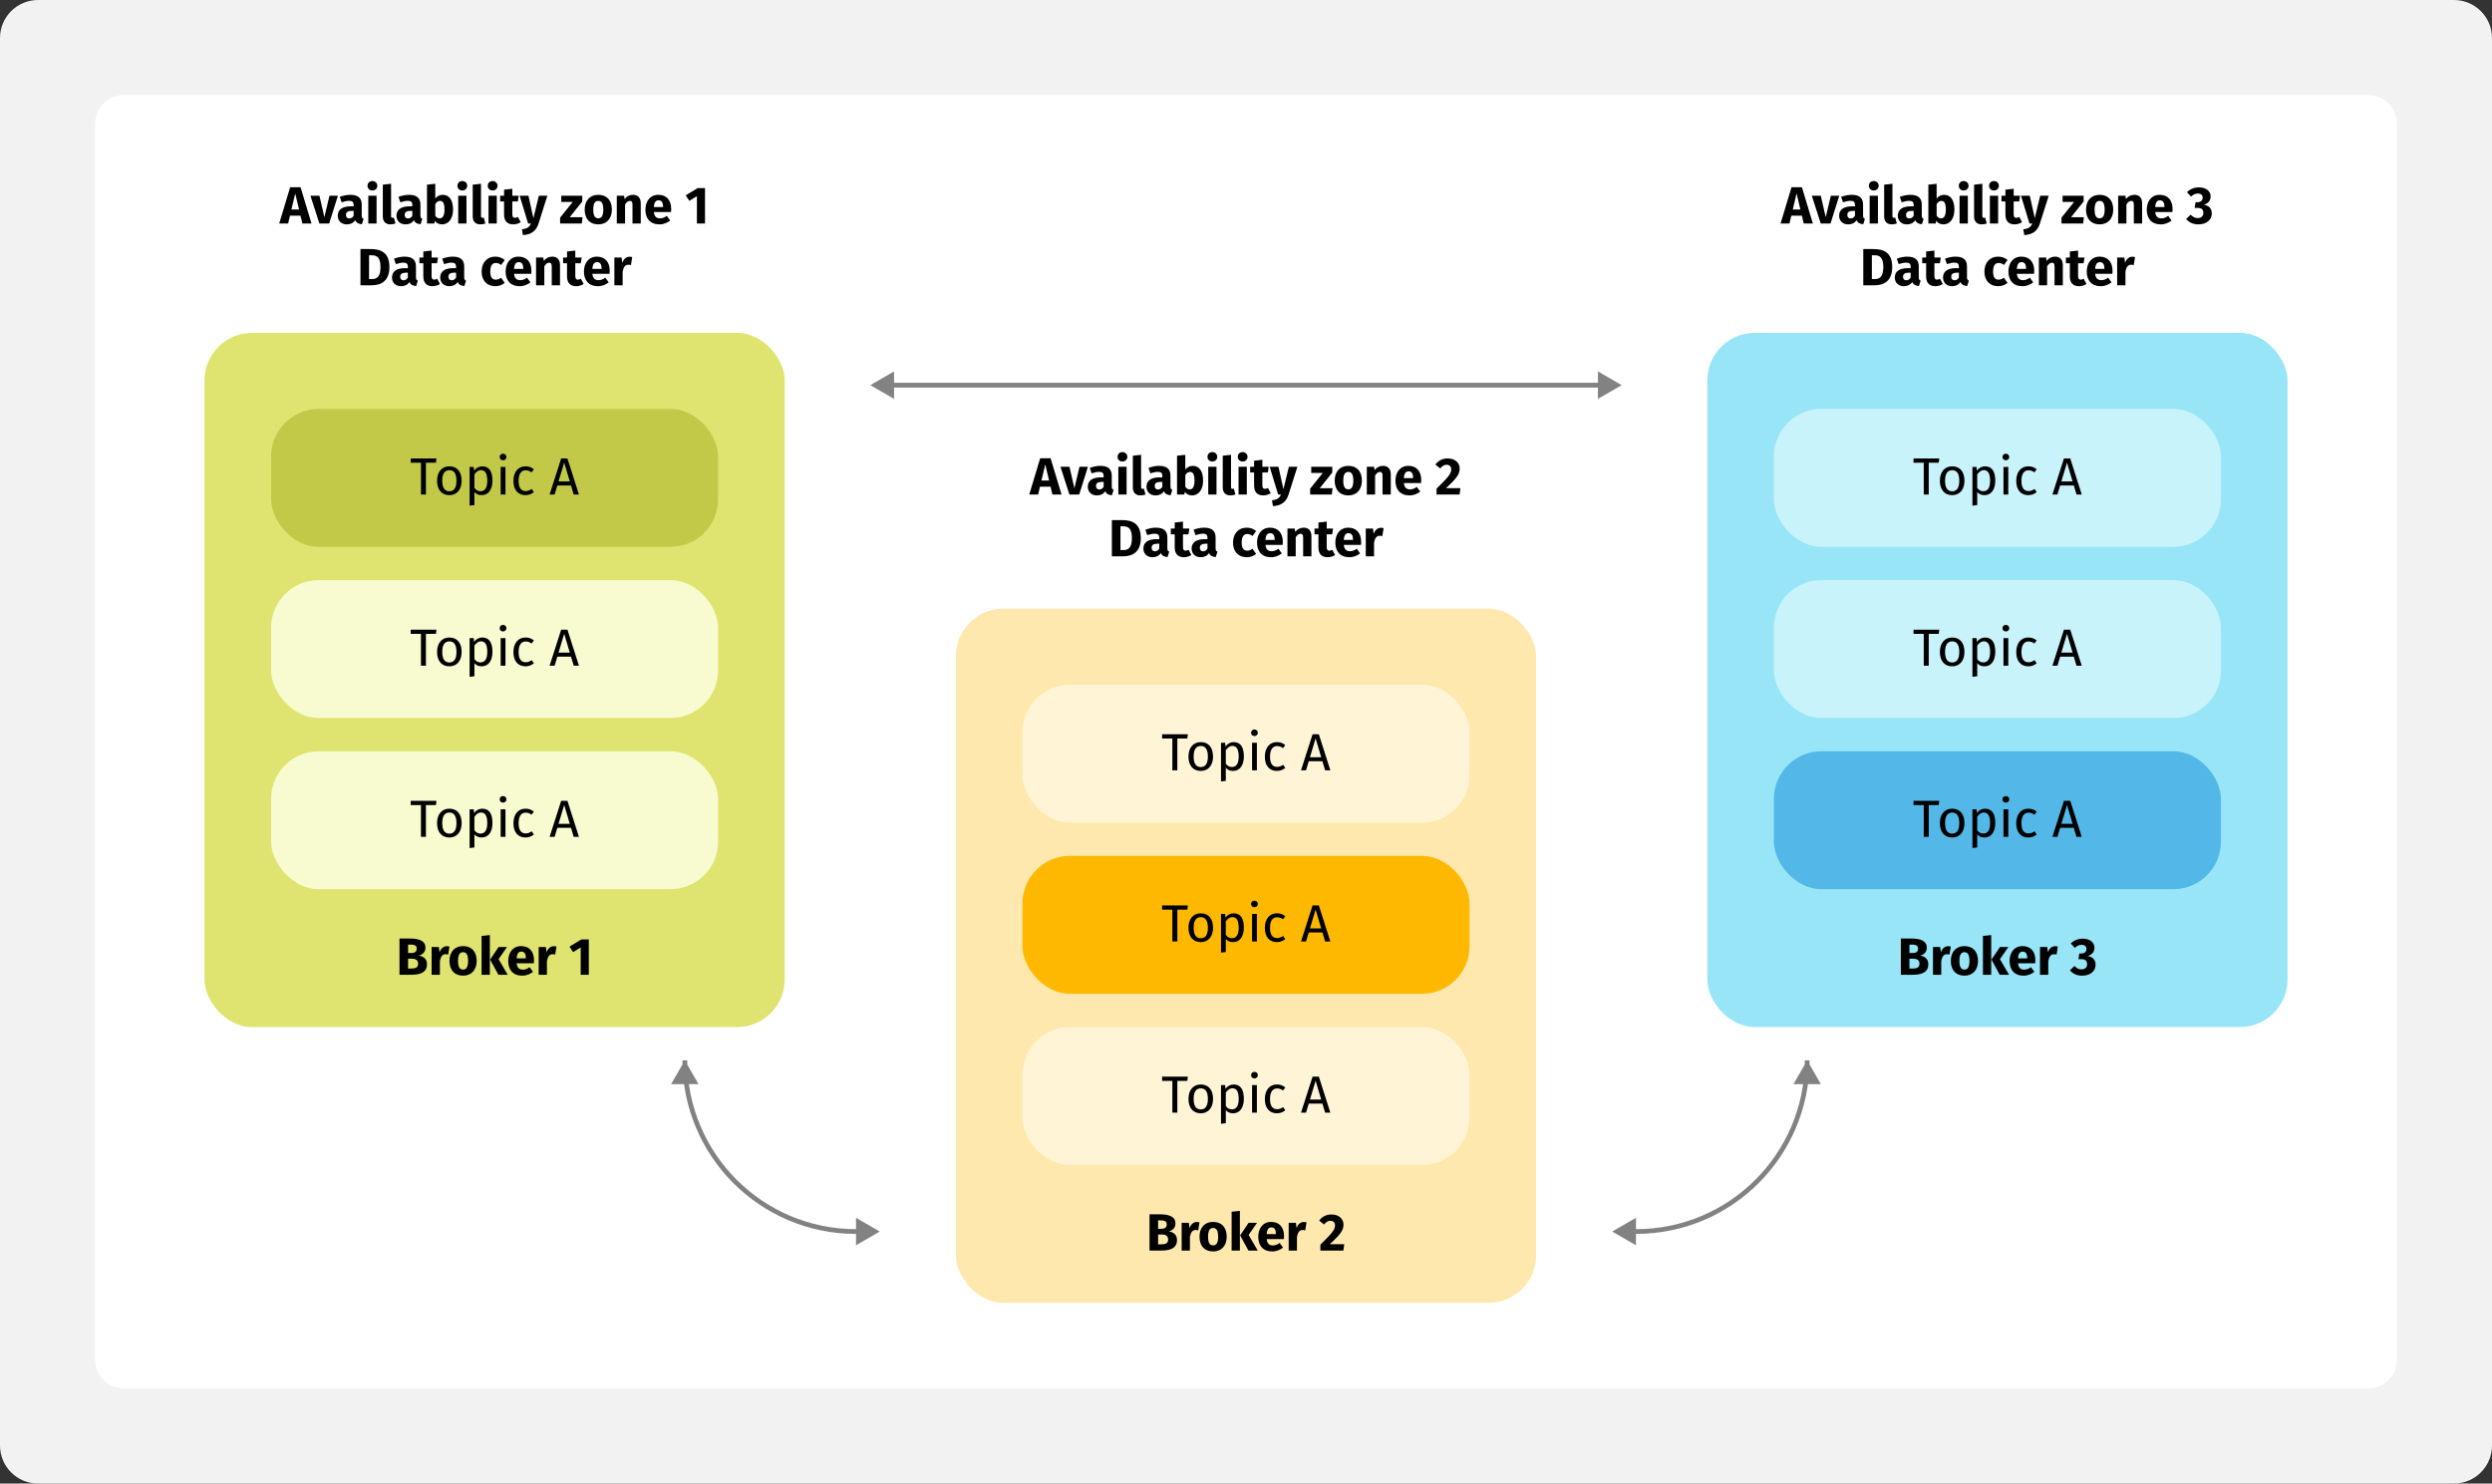
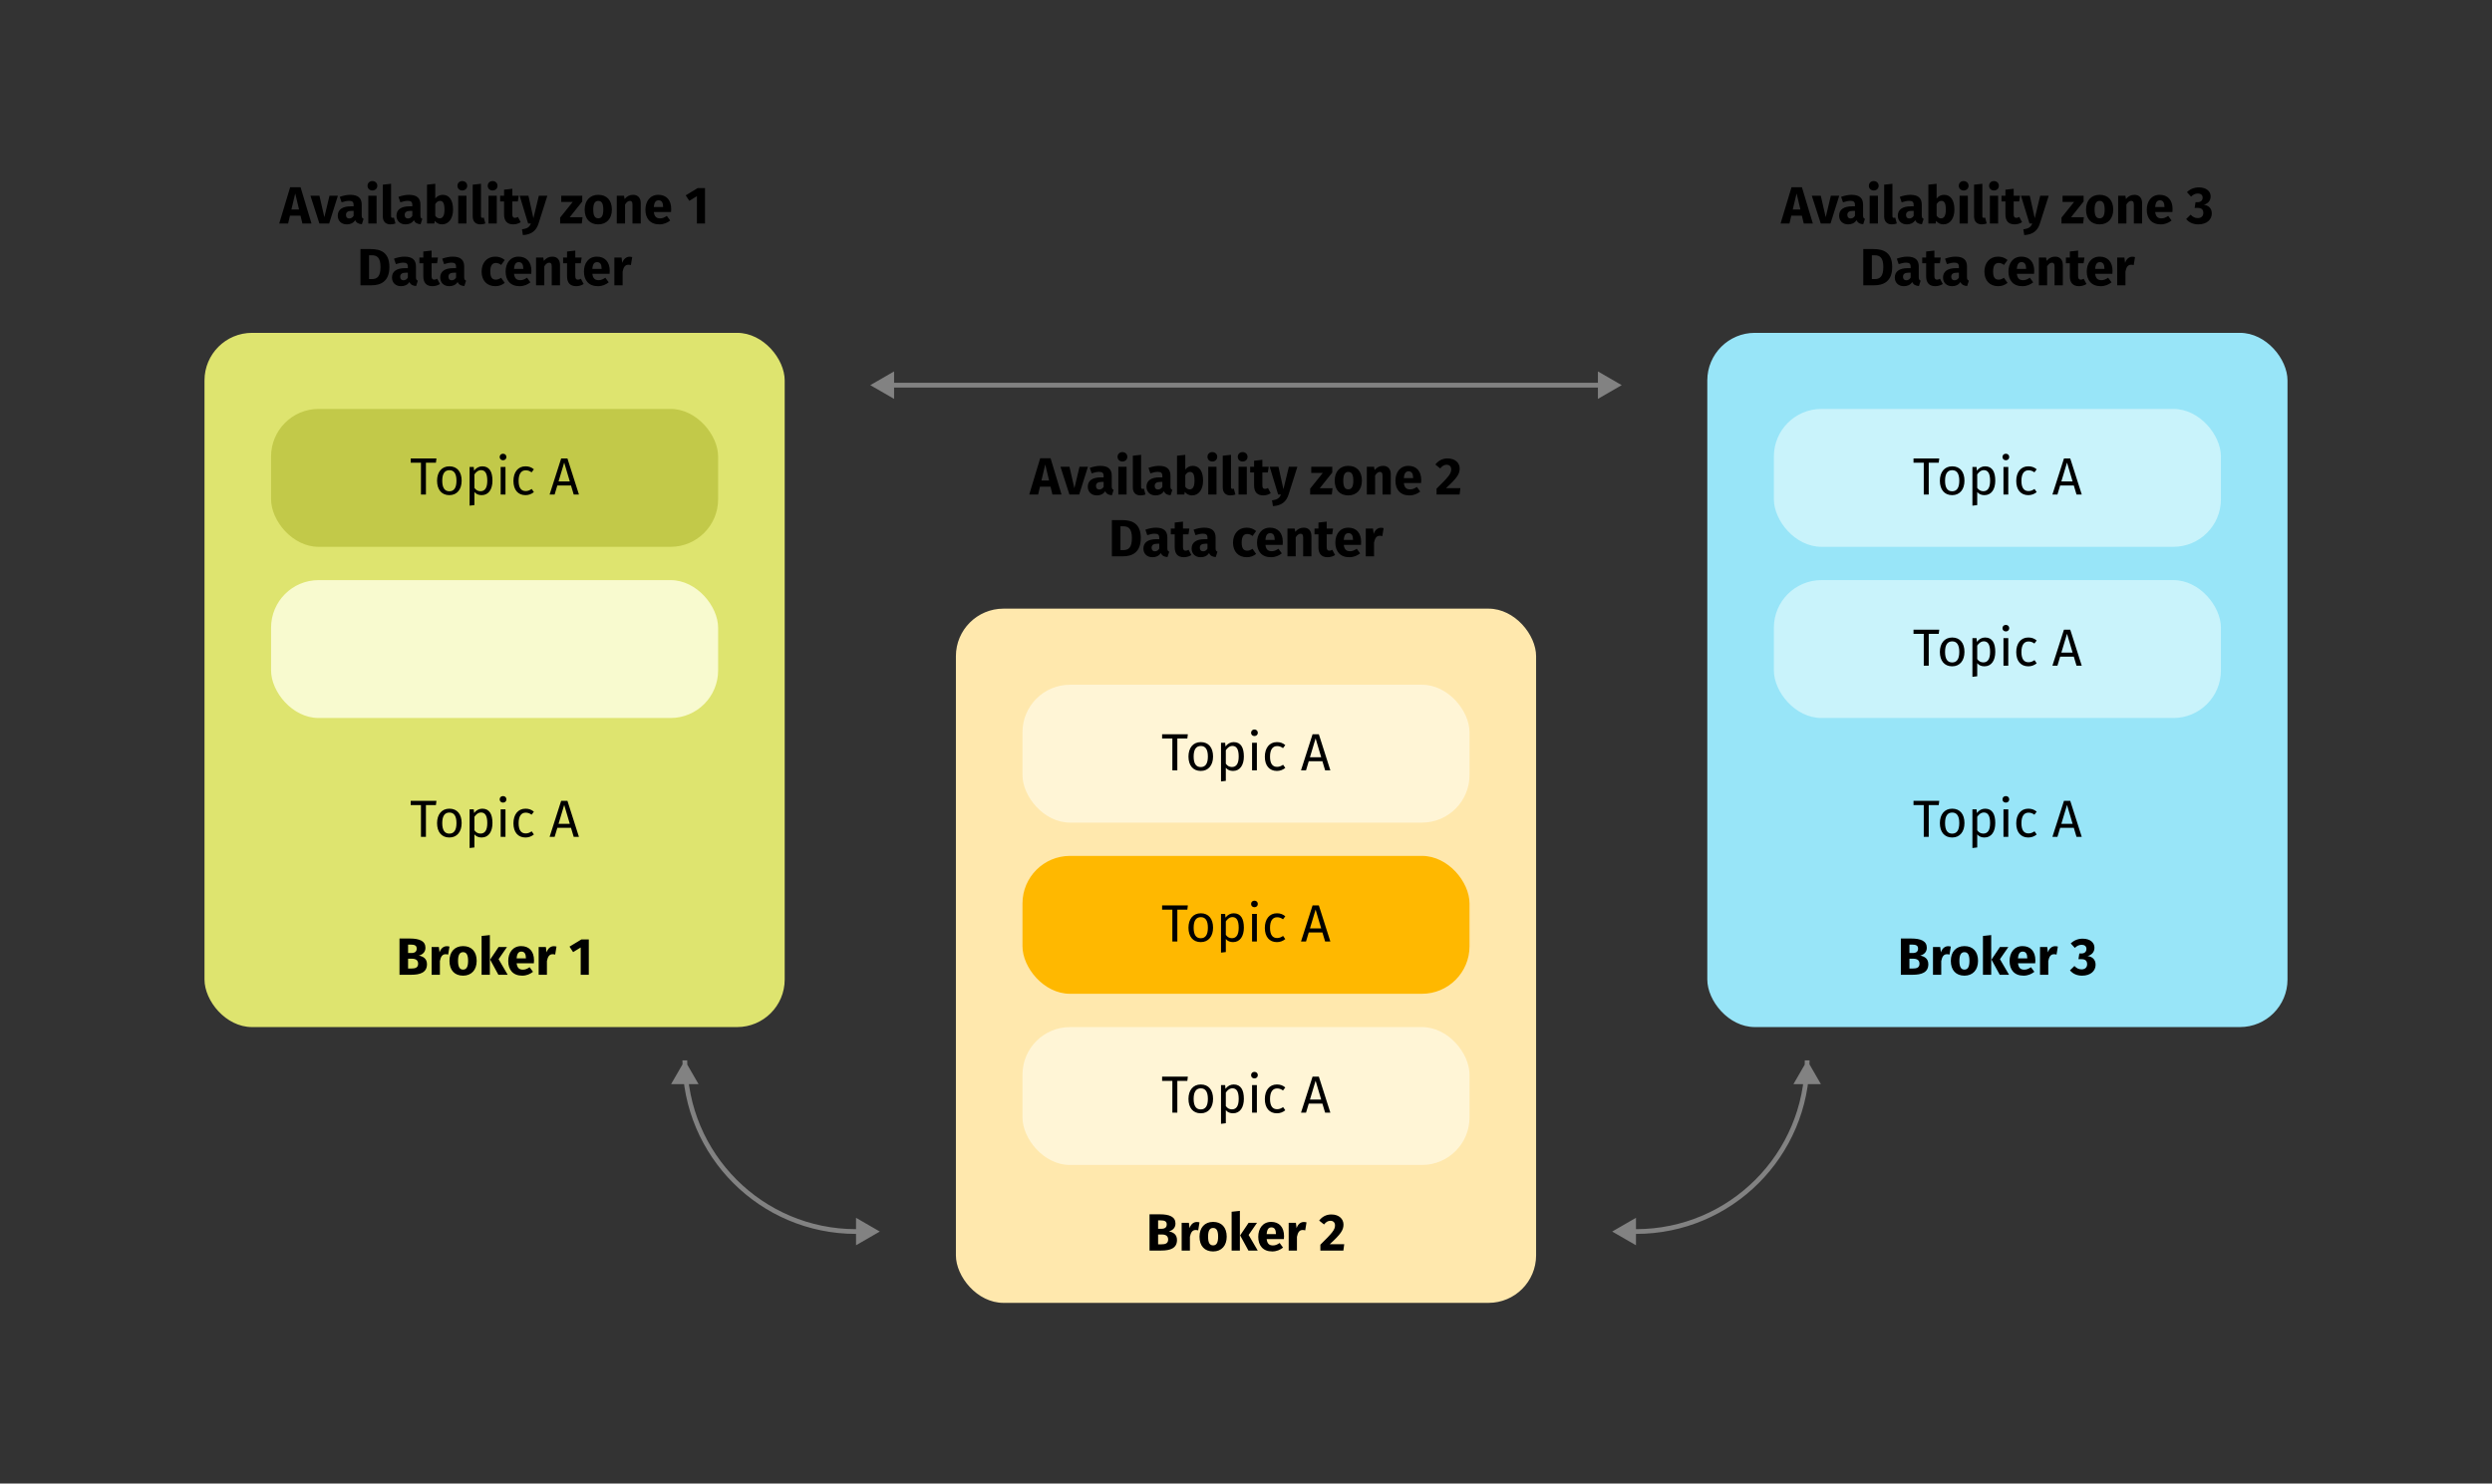
<svg xmlns="http://www.w3.org/2000/svg" width="524" height="312" viewBox="0 0 524 312" fill="none">
  <rect x="0" y="0" width="524" height="312" fill="#333333" stroke="none" />
  <g clip-path="url(#clip0_1736_4)">
-     <path d="M0 8C0 3.582 3.582 0 8 0H516C520.418 0 524 3.582 524 8V304C524 308.418 520.418 312 516 312H8C3.582 312 0 308.418 0 304V8Z" fill="#F2F2F2" />
-     <path fill-rule="evenodd" clip-rule="evenodd" d="M20 26C20 22.686 22.686 20 26 20H498C501.314 20 504 22.686 504 26V286C504 289.314 501.314 292 498 292H26C22.686 292 20 289.314 20 286V26Z" fill="white" />
    <rect x="201" y="128" width="122" height="146" rx="10" fill="#FFE8AD" />
    <rect x="215" y="144" width="94" height="29" rx="10" fill="#FFF5D6" />
    <path d="M221.296 104L220.9 102.361H218.678L218.293 104H216.423L218.722 96.377H220.911L223.21 104H221.296ZM218.986 101.052H220.592L219.789 97.686L218.986 101.052ZM228.763 98.159L226.926 104H224.869L222.988 98.159H224.88L225.914 102.68L226.992 98.159H228.763ZM233.771 102.306C233.771 102.757 233.892 102.922 234.167 103.021L233.804 104.154C233.111 104.099 232.66 103.89 232.396 103.307C231.978 103.956 231.329 104.187 230.636 104.187C229.47 104.187 228.733 103.428 228.733 102.361C228.733 101.085 229.701 100.392 231.472 100.392H232.066V100.139C232.066 99.446 231.791 99.237 231.076 99.237C230.702 99.237 230.13 99.347 229.547 99.545L229.151 98.401C229.888 98.126 230.691 97.972 231.351 97.972C233.045 97.972 233.771 98.687 233.771 100.04V102.306ZM231.142 102.944C231.549 102.944 231.857 102.735 232.066 102.383V101.349H231.637C230.845 101.349 230.46 101.624 230.46 102.207C230.46 102.669 230.713 102.944 231.142 102.944ZM236.013 95.079C236.618 95.079 237.047 95.508 237.047 96.069C237.047 96.63 236.618 97.059 236.013 97.059C235.408 97.059 234.99 96.63 234.99 96.069C234.99 95.508 235.408 95.079 236.013 95.079ZM236.893 98.159V104H235.155V98.159H236.893ZM239.811 104.187C238.799 104.187 238.205 103.582 238.205 102.515V95.838L239.943 95.651V102.449C239.943 102.691 240.031 102.812 240.24 102.812C240.361 102.812 240.449 102.79 240.526 102.757L240.867 103.989C240.603 104.099 240.229 104.187 239.811 104.187ZM246.114 102.306C246.114 102.757 246.235 102.922 246.51 103.021L246.147 104.154C245.454 104.099 245.003 103.89 244.739 103.307C244.321 103.956 243.672 104.187 242.979 104.187C241.813 104.187 241.076 103.428 241.076 102.361C241.076 101.085 242.044 100.392 243.815 100.392H244.409V100.139C244.409 99.446 244.134 99.237 243.419 99.237C243.045 99.237 242.473 99.347 241.89 99.545L241.494 98.401C242.231 98.126 243.034 97.972 243.694 97.972C245.388 97.972 246.114 98.687 246.114 100.04V102.306ZM243.485 102.944C243.892 102.944 244.2 102.735 244.409 102.383V101.349H243.98C243.188 101.349 242.803 101.624 242.803 102.207C242.803 102.669 243.056 102.944 243.485 102.944ZM250.809 97.972C252.206 97.972 252.976 99.127 252.976 101.085C252.976 102.889 252.107 104.187 250.655 104.187C250.006 104.187 249.478 103.901 249.126 103.439L249.038 104H247.498V95.838L249.236 95.651V98.753C249.588 98.269 250.16 97.972 250.809 97.972ZM250.149 102.922C250.754 102.922 251.172 102.449 251.172 101.085C251.172 99.6 250.776 99.248 250.226 99.248C249.83 99.248 249.489 99.501 249.236 99.93V102.361C249.456 102.713 249.775 102.922 250.149 102.922ZM254.919 95.079C255.524 95.079 255.953 95.508 255.953 96.069C255.953 96.63 255.524 97.059 254.919 97.059C254.314 97.059 253.896 96.63 253.896 96.069C253.896 95.508 254.314 95.079 254.919 95.079ZM255.799 98.159V104H254.061V98.159H255.799ZM258.717 104.187C257.705 104.187 257.111 103.582 257.111 102.515V95.838L258.849 95.651V102.449C258.849 102.691 258.937 102.812 259.146 102.812C259.267 102.812 259.355 102.79 259.432 102.757L259.773 103.989C259.509 104.099 259.135 104.187 258.717 104.187ZM261.29 95.079C261.895 95.079 262.324 95.508 262.324 96.069C262.324 96.63 261.895 97.059 261.29 97.059C260.685 97.059 260.267 96.63 260.267 96.069C260.267 95.508 260.685 95.079 261.29 95.079ZM262.17 98.159V104H260.432V98.159H262.17ZM266.616 102.625L267.199 103.725C266.759 104.033 266.143 104.187 265.615 104.187C264.328 104.176 263.701 103.45 263.701 102.075V99.369H262.876V98.159H263.701V96.894L265.439 96.696V98.159H266.781L266.594 99.369H265.439V102.053C265.439 102.614 265.626 102.812 265.989 102.812C266.187 102.812 266.385 102.757 266.616 102.625ZM272.807 98.159L270.948 104.011C270.486 105.485 269.496 106.343 267.659 106.442L267.472 105.221C268.616 105.078 269.034 104.748 269.353 104H268.759L266.977 98.159H268.825L269.87 102.889L271.014 98.159H272.807ZM280.143 98.159V99.38L277.503 102.68H280.198L280.044 104H275.49V102.768L278.141 99.468H275.721V98.159H280.143ZM283.511 97.972C285.293 97.972 286.371 99.116 286.371 101.085C286.371 102.955 285.293 104.187 283.511 104.187C281.74 104.187 280.651 103.043 280.651 101.074C280.651 99.204 281.729 97.972 283.511 97.972ZM283.511 99.248C282.807 99.248 282.455 99.809 282.455 101.074C282.455 102.372 282.807 102.911 283.511 102.911C284.215 102.911 284.567 102.35 284.567 101.085C284.567 99.787 284.215 99.248 283.511 99.248ZM290.826 97.972C291.838 97.972 292.443 98.621 292.443 99.732V104H290.705V100.029C290.705 99.413 290.496 99.248 290.155 99.248C289.77 99.248 289.451 99.523 289.143 100.007V104H287.405V98.159H288.923L289.044 98.852C289.539 98.269 290.1 97.972 290.826 97.972ZM298.847 100.964C298.847 101.151 298.836 101.415 298.814 101.591H295.195C295.316 102.636 295.811 102.922 296.526 102.922C296.999 102.922 297.417 102.757 297.923 102.405L298.638 103.373C298.055 103.835 297.307 104.187 296.361 104.187C294.414 104.187 293.424 102.933 293.424 101.107C293.424 99.358 294.381 97.972 296.152 97.972C297.824 97.972 298.847 99.072 298.847 100.964ZM297.142 100.546V100.469C297.131 99.677 296.889 99.127 296.196 99.127C295.613 99.127 295.272 99.501 295.195 100.546H297.142ZM304.369 96.41C306.03 96.41 306.932 97.378 306.932 98.533C306.932 99.688 306.36 100.557 304.039 102.669H307.086L306.91 104H302.07V102.768C304.567 100.304 305.15 99.633 305.15 98.709C305.15 98.104 304.776 97.741 304.193 97.741C303.654 97.741 303.28 97.983 302.84 98.511L301.817 97.697C302.411 96.916 303.258 96.41 304.369 96.41ZM235.92 109.377C237.955 109.377 239.88 110.004 239.88 113.15C239.88 116.219 238.032 117 236.085 117H233.797V109.377H235.92ZM236.173 110.686H235.601V115.691H236.195C237.284 115.691 238.01 115.174 238.01 113.15C238.01 111.104 237.229 110.686 236.173 110.686ZM245.464 115.306C245.464 115.757 245.585 115.922 245.86 116.021L245.497 117.154C244.804 117.099 244.353 116.89 244.089 116.307C243.671 116.956 243.022 117.187 242.329 117.187C241.163 117.187 240.426 116.428 240.426 115.361C240.426 114.085 241.394 113.392 243.165 113.392H243.759V113.139C243.759 112.446 243.484 112.237 242.769 112.237C242.395 112.237 241.823 112.347 241.24 112.545L240.844 111.401C241.581 111.126 242.384 110.972 243.044 110.972C244.738 110.972 245.464 111.687 245.464 113.04V115.306ZM242.835 115.944C243.242 115.944 243.55 115.735 243.759 115.383V114.349H243.33C242.538 114.349 242.153 114.624 242.153 115.207C242.153 115.669 242.406 115.944 242.835 115.944ZM249.928 115.625L250.511 116.725C250.071 117.033 249.455 117.187 248.927 117.187C247.64 117.176 247.013 116.45 247.013 115.075V112.369H246.188V111.159H247.013V109.894L248.751 109.696V111.159H250.093L249.906 112.369H248.751V115.053C248.751 115.614 248.938 115.812 249.301 115.812C249.499 115.812 249.697 115.757 249.928 115.625ZM255.604 115.306C255.604 115.757 255.725 115.922 256 116.021L255.637 117.154C254.944 117.099 254.493 116.89 254.229 116.307C253.811 116.956 253.162 117.187 252.469 117.187C251.303 117.187 250.566 116.428 250.566 115.361C250.566 114.085 251.534 113.392 253.305 113.392H253.899V113.139C253.899 112.446 253.624 112.237 252.909 112.237C252.535 112.237 251.963 112.347 251.38 112.545L250.984 111.401C251.721 111.126 252.524 110.972 253.184 110.972C254.878 110.972 255.604 111.687 255.604 113.04V115.306ZM252.975 115.944C253.382 115.944 253.69 115.735 253.899 115.383V114.349H253.47C252.678 114.349 252.293 114.624 252.293 115.207C252.293 115.669 252.546 115.944 252.975 115.944ZM262.129 110.972C262.943 110.972 263.57 111.214 264.131 111.687L263.383 112.721C263.009 112.435 262.668 112.303 262.272 112.303C261.524 112.303 261.095 112.809 261.095 114.118C261.095 115.416 261.557 115.812 262.25 115.812C262.668 115.812 262.954 115.68 263.372 115.416L264.131 116.494C263.592 116.923 262.965 117.187 262.162 117.187C260.369 117.187 259.269 115.977 259.269 114.129C259.269 112.27 260.38 110.972 262.129 110.972ZM269.741 113.964C269.741 114.151 269.73 114.415 269.708 114.591H266.089C266.21 115.636 266.705 115.922 267.42 115.922C267.893 115.922 268.311 115.757 268.817 115.405L269.532 116.373C268.949 116.835 268.201 117.187 267.255 117.187C265.308 117.187 264.318 115.933 264.318 114.107C264.318 112.358 265.275 110.972 267.046 110.972C268.718 110.972 269.741 112.072 269.741 113.964ZM268.036 113.546V113.469C268.025 112.677 267.783 112.127 267.09 112.127C266.507 112.127 266.166 112.501 266.089 113.546H268.036ZM274.138 110.972C275.15 110.972 275.755 111.621 275.755 112.732V117H274.017V113.029C274.017 112.413 273.808 112.248 273.467 112.248C273.082 112.248 272.763 112.523 272.455 113.007V117H270.717V111.159H272.235L272.356 111.852C272.851 111.269 273.412 110.972 274.138 110.972ZM280.146 115.625L280.729 116.725C280.289 117.033 279.673 117.187 279.145 117.187C277.858 117.176 277.231 116.45 277.231 115.075V112.369H276.406V111.159H277.231V109.894L278.969 109.696V111.159H280.311L280.124 112.369H278.969V115.053C278.969 115.614 279.156 115.812 279.519 115.812C279.717 115.812 279.915 115.757 280.146 115.625ZM286.209 113.964C286.209 114.151 286.198 114.415 286.176 114.591H282.557C282.678 115.636 283.173 115.922 283.888 115.922C284.361 115.922 284.779 115.757 285.285 115.405L286 116.373C285.417 116.835 284.669 117.187 283.723 117.187C281.776 117.187 280.786 115.933 280.786 114.107C280.786 112.358 281.743 110.972 283.514 110.972C285.186 110.972 286.209 112.072 286.209 113.964ZM284.504 113.546V113.469C284.493 112.677 284.251 112.127 283.558 112.127C282.975 112.127 282.634 112.501 282.557 113.546H284.504ZM290.353 110.994C290.573 110.994 290.749 111.016 290.936 111.071L290.661 112.754C290.474 112.71 290.331 112.677 290.133 112.677C289.407 112.677 289.11 113.216 288.923 114.107V117H287.185V111.159H288.703L288.846 112.292C289.11 111.478 289.682 110.994 290.353 110.994Z" fill="black" />
    <path d="M63.586 47L63.19 45.361H60.968L60.583 47H58.713L61.012 39.377H63.201L65.5 47H63.586ZM61.276 44.052H62.882L62.079 40.686L61.276 44.052ZM71.053 41.159L69.216 47H67.159L65.278 41.159H67.17L68.204 45.68L69.282 41.159H71.053ZM76.061 45.306C76.061 45.757 76.182 45.922 76.457 46.021L76.094 47.154C75.401 47.099 74.95 46.89 74.686 46.307C74.268 46.956 73.619 47.187 72.926 47.187C71.76 47.187 71.023 46.428 71.023 45.361C71.023 44.085 71.991 43.392 73.762 43.392H74.356V43.139C74.356 42.446 74.081 42.237 73.366 42.237C72.992 42.237 72.42 42.347 71.837 42.545L71.441 41.401C72.178 41.126 72.981 40.972 73.641 40.972C75.335 40.972 76.061 41.687 76.061 43.04V45.306ZM73.432 45.944C73.839 45.944 74.147 45.735 74.356 45.383V44.349H73.927C73.135 44.349 72.75 44.624 72.75 45.207C72.75 45.669 73.003 45.944 73.432 45.944ZM78.303 38.079C78.908 38.079 79.337 38.508 79.337 39.069C79.337 39.63 78.908 40.059 78.303 40.059C77.698 40.059 77.28 39.63 77.28 39.069C77.28 38.508 77.698 38.079 78.303 38.079ZM79.183 41.159V47H77.445V41.159H79.183ZM82.101 47.187C81.089 47.187 80.495 46.582 80.495 45.515V38.838L82.233 38.651V45.449C82.233 45.691 82.321 45.812 82.53 45.812C82.651 45.812 82.739 45.79 82.816 45.757L83.157 46.989C82.893 47.099 82.519 47.187 82.101 47.187ZM88.404 45.306C88.404 45.757 88.525 45.922 88.8 46.021L88.437 47.154C87.744 47.099 87.293 46.89 87.029 46.307C86.611 46.956 85.962 47.187 85.269 47.187C84.103 47.187 83.366 46.428 83.366 45.361C83.366 44.085 84.334 43.392 86.105 43.392H86.699V43.139C86.699 42.446 86.424 42.237 85.709 42.237C85.335 42.237 84.763 42.347 84.18 42.545L83.784 41.401C84.521 41.126 85.324 40.972 85.984 40.972C87.678 40.972 88.404 41.687 88.404 43.04V45.306ZM85.775 45.944C86.182 45.944 86.49 45.735 86.699 45.383V44.349H86.27C85.478 44.349 85.093 44.624 85.093 45.207C85.093 45.669 85.346 45.944 85.775 45.944ZM93.099 40.972C94.496 40.972 95.266 42.127 95.266 44.085C95.266 45.889 94.397 47.187 92.945 47.187C92.296 47.187 91.768 46.901 91.416 46.439L91.328 47H89.788V38.838L91.526 38.651V41.753C91.878 41.269 92.45 40.972 93.099 40.972ZM92.439 45.922C93.044 45.922 93.462 45.449 93.462 44.085C93.462 42.6 93.066 42.248 92.516 42.248C92.12 42.248 91.779 42.501 91.526 42.93V45.361C91.746 45.713 92.065 45.922 92.439 45.922ZM97.209 38.079C97.814 38.079 98.243 38.508 98.243 39.069C98.243 39.63 97.814 40.059 97.209 40.059C96.604 40.059 96.186 39.63 96.186 39.069C96.186 38.508 96.604 38.079 97.209 38.079ZM98.089 41.159V47H96.351V41.159H98.089ZM101.007 47.187C99.995 47.187 99.401 46.582 99.401 45.515V38.838L101.139 38.651V45.449C101.139 45.691 101.227 45.812 101.436 45.812C101.557 45.812 101.645 45.79 101.722 45.757L102.063 46.989C101.799 47.099 101.425 47.187 101.007 47.187ZM103.58 38.079C104.185 38.079 104.614 38.508 104.614 39.069C104.614 39.63 104.185 40.059 103.58 40.059C102.975 40.059 102.557 39.63 102.557 39.069C102.557 38.508 102.975 38.079 103.58 38.079ZM104.46 41.159V47H102.722V41.159H104.46ZM108.906 45.625L109.489 46.725C109.049 47.033 108.433 47.187 107.905 47.187C106.618 47.176 105.991 46.45 105.991 45.075V42.369H105.166V41.159H105.991V39.894L107.729 39.696V41.159H109.071L108.884 42.369H107.729V45.053C107.729 45.614 107.916 45.812 108.279 45.812C108.477 45.812 108.675 45.757 108.906 45.625ZM115.097 41.159L113.238 47.011C112.776 48.485 111.786 49.343 109.949 49.442L109.762 48.221C110.906 48.078 111.324 47.748 111.643 47H111.049L109.267 41.159H111.115L112.16 45.889L113.304 41.159H115.097ZM122.433 41.159V42.38L119.793 45.68H122.488L122.334 47H117.78V45.768L120.431 42.468H118.011V41.159H122.433ZM125.801 40.972C127.583 40.972 128.661 42.116 128.661 44.085C128.661 45.955 127.583 47.187 125.801 47.187C124.03 47.187 122.941 46.043 122.941 44.074C122.941 42.204 124.019 40.972 125.801 40.972ZM125.801 42.248C125.097 42.248 124.745 42.809 124.745 44.074C124.745 45.372 125.097 45.911 125.801 45.911C126.505 45.911 126.857 45.35 126.857 44.085C126.857 42.787 126.505 42.248 125.801 42.248ZM133.116 40.972C134.128 40.972 134.733 41.621 134.733 42.732V47H132.995V43.029C132.995 42.413 132.786 42.248 132.445 42.248C132.06 42.248 131.741 42.523 131.433 43.007V47H129.695V41.159H131.213L131.334 41.852C131.829 41.269 132.39 40.972 133.116 40.972ZM141.137 43.964C141.137 44.151 141.126 44.415 141.104 44.591H137.485C137.606 45.636 138.101 45.922 138.816 45.922C139.289 45.922 139.707 45.757 140.213 45.405L140.928 46.373C140.345 46.835 139.597 47.187 138.651 47.187C136.704 47.187 135.714 45.933 135.714 44.107C135.714 42.358 136.671 40.972 138.442 40.972C140.114 40.972 141.137 42.072 141.137 43.964ZM139.432 43.546V43.469C139.421 42.677 139.179 42.127 138.486 42.127C137.903 42.127 137.562 42.501 137.485 43.546H139.432ZM148.244 39.564V47H146.539V41.258L144.944 42.237L144.185 41.082L146.693 39.564H148.244ZM77.92 52.377C79.955 52.377 81.88 53.004 81.88 56.15C81.88 59.219 80.032 60 78.085 60H75.797V52.377H77.92ZM78.173 53.686H77.601V58.691H78.195C79.284 58.691 80.01 58.174 80.01 56.15C80.01 54.104 79.229 53.686 78.173 53.686ZM87.464 58.306C87.464 58.757 87.585 58.922 87.86 59.021L87.497 60.154C86.804 60.099 86.353 59.89 86.089 59.307C85.671 59.956 85.022 60.187 84.329 60.187C83.163 60.187 82.426 59.428 82.426 58.361C82.426 57.085 83.394 56.392 85.165 56.392H85.759V56.139C85.759 55.446 85.484 55.237 84.769 55.237C84.395 55.237 83.823 55.347 83.24 55.545L82.844 54.401C83.581 54.126 84.384 53.972 85.044 53.972C86.738 53.972 87.464 54.687 87.464 56.04V58.306ZM84.835 58.944C85.242 58.944 85.55 58.735 85.759 58.383V57.349H85.33C84.538 57.349 84.153 57.624 84.153 58.207C84.153 58.669 84.406 58.944 84.835 58.944ZM91.928 58.625L92.511 59.725C92.071 60.033 91.455 60.187 90.927 60.187C89.64 60.176 89.013 59.45 89.013 58.075V55.369H88.188V54.159H89.013V52.894L90.751 52.696V54.159H92.093L91.906 55.369H90.751V58.053C90.751 58.614 90.938 58.812 91.301 58.812C91.499 58.812 91.697 58.757 91.928 58.625ZM97.604 58.306C97.604 58.757 97.725 58.922 98 59.021L97.637 60.154C96.944 60.099 96.493 59.89 96.229 59.307C95.811 59.956 95.162 60.187 94.469 60.187C93.303 60.187 92.566 59.428 92.566 58.361C92.566 57.085 93.534 56.392 95.305 56.392H95.899V56.139C95.899 55.446 95.624 55.237 94.909 55.237C94.535 55.237 93.963 55.347 93.38 55.545L92.984 54.401C93.721 54.126 94.524 53.972 95.184 53.972C96.878 53.972 97.604 54.687 97.604 56.04V58.306ZM94.975 58.944C95.382 58.944 95.69 58.735 95.899 58.383V57.349H95.47C94.678 57.349 94.293 57.624 94.293 58.207C94.293 58.669 94.546 58.944 94.975 58.944ZM104.129 53.972C104.943 53.972 105.57 54.214 106.131 54.687L105.383 55.721C105.009 55.435 104.668 55.303 104.272 55.303C103.524 55.303 103.095 55.809 103.095 57.118C103.095 58.416 103.557 58.812 104.25 58.812C104.668 58.812 104.954 58.68 105.372 58.416L106.131 59.494C105.592 59.923 104.965 60.187 104.162 60.187C102.369 60.187 101.269 58.977 101.269 57.129C101.269 55.27 102.38 53.972 104.129 53.972ZM111.741 56.964C111.741 57.151 111.73 57.415 111.708 57.591H108.089C108.21 58.636 108.705 58.922 109.42 58.922C109.893 58.922 110.311 58.757 110.817 58.405L111.532 59.373C110.949 59.835 110.201 60.187 109.255 60.187C107.308 60.187 106.318 58.933 106.318 57.107C106.318 55.358 107.275 53.972 109.046 53.972C110.718 53.972 111.741 55.072 111.741 56.964ZM110.036 56.546V56.469C110.025 55.677 109.783 55.127 109.09 55.127C108.507 55.127 108.166 55.501 108.089 56.546H110.036ZM116.138 53.972C117.15 53.972 117.755 54.621 117.755 55.732V60H116.017V56.029C116.017 55.413 115.808 55.248 115.467 55.248C115.082 55.248 114.763 55.523 114.455 56.007V60H112.717V54.159H114.235L114.356 54.852C114.851 54.269 115.412 53.972 116.138 53.972ZM122.146 58.625L122.729 59.725C122.289 60.033 121.673 60.187 121.145 60.187C119.858 60.176 119.231 59.45 119.231 58.075V55.369H118.406V54.159H119.231V52.894L120.969 52.696V54.159H122.311L122.124 55.369H120.969V58.053C120.969 58.614 121.156 58.812 121.519 58.812C121.717 58.812 121.915 58.757 122.146 58.625ZM128.209 56.964C128.209 57.151 128.198 57.415 128.176 57.591H124.557C124.678 58.636 125.173 58.922 125.888 58.922C126.361 58.922 126.779 58.757 127.285 58.405L128 59.373C127.417 59.835 126.669 60.187 125.723 60.187C123.776 60.187 122.786 58.933 122.786 57.107C122.786 55.358 123.743 53.972 125.514 53.972C127.186 53.972 128.209 55.072 128.209 56.964ZM126.504 56.546V56.469C126.493 55.677 126.251 55.127 125.558 55.127C124.975 55.127 124.634 55.501 124.557 56.546H126.504ZM132.353 53.994C132.573 53.994 132.749 54.016 132.936 54.071L132.661 55.754C132.474 55.71 132.331 55.677 132.133 55.677C131.407 55.677 131.11 56.216 130.923 57.107V60H129.185V54.159H130.703L130.846 55.292C131.11 54.478 131.682 53.994 132.353 53.994Z" fill="black" />
    <path d="M379.28 47L378.884 45.361H376.662L376.277 47H374.407L376.706 39.377H378.895L381.194 47H379.28ZM376.97 44.052H378.576L377.773 40.686L376.97 44.052ZM386.747 41.159L384.91 47H382.853L380.972 41.159H382.864L383.898 45.68L384.976 41.159H386.747ZM391.755 45.306C391.755 45.757 391.876 45.922 392.151 46.021L391.788 47.154C391.095 47.099 390.644 46.89 390.38 46.307C389.962 46.956 389.313 47.187 388.62 47.187C387.454 47.187 386.717 46.428 386.717 45.361C386.717 44.085 387.685 43.392 389.456 43.392H390.05V43.139C390.05 42.446 389.775 42.237 389.06 42.237C388.686 42.237 388.114 42.347 387.531 42.545L387.135 41.401C387.872 41.126 388.675 40.972 389.335 40.972C391.029 40.972 391.755 41.687 391.755 43.04V45.306ZM389.126 45.944C389.533 45.944 389.841 45.735 390.05 45.383V44.349H389.621C388.829 44.349 388.444 44.624 388.444 45.207C388.444 45.669 388.697 45.944 389.126 45.944ZM393.997 38.079C394.602 38.079 395.031 38.508 395.031 39.069C395.031 39.63 394.602 40.059 393.997 40.059C393.392 40.059 392.974 39.63 392.974 39.069C392.974 38.508 393.392 38.079 393.997 38.079ZM394.877 41.159V47H393.139V41.159H394.877ZM397.795 47.187C396.783 47.187 396.189 46.582 396.189 45.515V38.838L397.927 38.651V45.449C397.927 45.691 398.015 45.812 398.224 45.812C398.345 45.812 398.433 45.79 398.51 45.757L398.851 46.989C398.587 47.099 398.213 47.187 397.795 47.187ZM404.097 45.306C404.097 45.757 404.218 45.922 404.493 46.021L404.13 47.154C403.437 47.099 402.986 46.89 402.722 46.307C402.304 46.956 401.655 47.187 400.962 47.187C399.796 47.187 399.059 46.428 399.059 45.361C399.059 44.085 400.027 43.392 401.798 43.392H402.392V43.139C402.392 42.446 402.117 42.237 401.402 42.237C401.028 42.237 400.456 42.347 399.873 42.545L399.477 41.401C400.214 41.126 401.017 40.972 401.677 40.972C403.371 40.972 404.097 41.687 404.097 43.04V45.306ZM401.468 45.944C401.875 45.944 402.183 45.735 402.392 45.383V44.349H401.963C401.171 44.349 400.786 44.624 400.786 45.207C400.786 45.669 401.039 45.944 401.468 45.944ZM408.793 40.972C410.19 40.972 410.96 42.127 410.96 44.085C410.96 45.889 410.091 47.187 408.639 47.187C407.99 47.187 407.462 46.901 407.11 46.439L407.022 47H405.482V38.838L407.22 38.651V41.753C407.572 41.269 408.144 40.972 408.793 40.972ZM408.133 45.922C408.738 45.922 409.156 45.449 409.156 44.085C409.156 42.6 408.76 42.248 408.21 42.248C407.814 42.248 407.473 42.501 407.22 42.93V45.361C407.44 45.713 407.759 45.922 408.133 45.922ZM412.903 38.079C413.508 38.079 413.937 38.508 413.937 39.069C413.937 39.63 413.508 40.059 412.903 40.059C412.298 40.059 411.88 39.63 411.88 39.069C411.88 38.508 412.298 38.079 412.903 38.079ZM413.783 41.159V47H412.045V41.159H413.783ZM416.701 47.187C415.689 47.187 415.095 46.582 415.095 45.515V38.838L416.833 38.651V45.449C416.833 45.691 416.921 45.812 417.13 45.812C417.251 45.812 417.339 45.79 417.416 45.757L417.757 46.989C417.493 47.099 417.119 47.187 416.701 47.187ZM419.273 38.079C419.878 38.079 420.307 38.508 420.307 39.069C420.307 39.63 419.878 40.059 419.273 40.059C418.668 40.059 418.25 39.63 418.25 39.069C418.25 38.508 418.668 38.079 419.273 38.079ZM420.153 41.159V47H418.415V41.159H420.153ZM424.6 45.625L425.183 46.725C424.743 47.033 424.127 47.187 423.599 47.187C422.312 47.176 421.685 46.45 421.685 45.075V42.369H420.86V41.159H421.685V39.894L423.423 39.696V41.159H424.765L424.578 42.369H423.423V45.053C423.423 45.614 423.61 45.812 423.973 45.812C424.171 45.812 424.369 45.757 424.6 45.625ZM430.791 41.159L428.932 47.011C428.47 48.485 427.48 49.343 425.643 49.442L425.456 48.221C426.6 48.078 427.018 47.748 427.337 47H426.743L424.961 41.159H426.809L427.854 45.889L428.998 41.159H430.791ZM438.127 41.159V42.38L435.487 45.68H438.182L438.028 47H433.474V45.768L436.125 42.468H433.705V41.159H438.127ZM441.495 40.972C443.277 40.972 444.355 42.116 444.355 44.085C444.355 45.955 443.277 47.187 441.495 47.187C439.724 47.187 438.635 46.043 438.635 44.074C438.635 42.204 439.713 40.972 441.495 40.972ZM441.495 42.248C440.791 42.248 440.439 42.809 440.439 44.074C440.439 45.372 440.791 45.911 441.495 45.911C442.199 45.911 442.551 45.35 442.551 44.085C442.551 42.787 442.199 42.248 441.495 42.248ZM448.81 40.972C449.822 40.972 450.427 41.621 450.427 42.732V47H448.689V43.029C448.689 42.413 448.48 42.248 448.139 42.248C447.754 42.248 447.435 42.523 447.127 43.007V47H445.389V41.159H446.907L447.028 41.852C447.523 41.269 448.084 40.972 448.81 40.972ZM456.831 43.964C456.831 44.151 456.82 44.415 456.798 44.591H453.179C453.3 45.636 453.795 45.922 454.51 45.922C454.983 45.922 455.401 45.757 455.907 45.405L456.622 46.373C456.039 46.835 455.291 47.187 454.345 47.187C452.398 47.187 451.408 45.933 451.408 44.107C451.408 42.358 452.365 40.972 454.136 40.972C455.808 40.972 456.831 42.072 456.831 43.964ZM455.126 43.546V43.469C455.115 42.677 454.873 42.127 454.18 42.127C453.597 42.127 453.256 42.501 453.179 43.546H455.126ZM462.364 39.41C463.97 39.41 464.839 40.257 464.839 41.302C464.839 42.204 464.3 42.809 463.387 43.073C464.311 43.172 465.081 43.722 465.081 44.899C465.081 46.142 464.08 47.187 462.243 47.187C461.121 47.187 460.274 46.769 459.691 46.065L460.626 45.152C461.121 45.647 461.561 45.867 462.144 45.867C462.826 45.867 463.299 45.471 463.299 44.789C463.299 44.008 462.87 43.722 462.089 43.722H461.473L461.66 42.523H462.089C462.749 42.523 463.156 42.171 463.156 41.555C463.156 41.016 462.771 40.697 462.166 40.697C461.616 40.697 461.154 40.917 460.714 41.346L459.856 40.411C460.549 39.751 461.374 39.41 462.364 39.41ZM393.92 52.377C395.955 52.377 397.88 53.004 397.88 56.15C397.88 59.219 396.032 60 394.085 60H391.797V52.377H393.92ZM394.173 53.686H393.601V58.691H394.195C395.284 58.691 396.01 58.174 396.01 56.15C396.01 54.104 395.229 53.686 394.173 53.686ZM403.464 58.306C403.464 58.757 403.585 58.922 403.86 59.021L403.497 60.154C402.804 60.099 402.353 59.89 402.089 59.307C401.671 59.956 401.022 60.187 400.329 60.187C399.163 60.187 398.426 59.428 398.426 58.361C398.426 57.085 399.394 56.392 401.165 56.392H401.759V56.139C401.759 55.446 401.484 55.237 400.769 55.237C400.395 55.237 399.823 55.347 399.24 55.545L398.844 54.401C399.581 54.126 400.384 53.972 401.044 53.972C402.738 53.972 403.464 54.687 403.464 56.04V58.306ZM400.835 58.944C401.242 58.944 401.55 58.735 401.759 58.383V57.349H401.33C400.538 57.349 400.153 57.624 400.153 58.207C400.153 58.669 400.406 58.944 400.835 58.944ZM407.928 58.625L408.511 59.725C408.071 60.033 407.455 60.187 406.927 60.187C405.64 60.176 405.013 59.45 405.013 58.075V55.369H404.188V54.159H405.013V52.894L406.751 52.696V54.159H408.093L407.906 55.369H406.751V58.053C406.751 58.614 406.938 58.812 407.301 58.812C407.499 58.812 407.697 58.757 407.928 58.625ZM413.604 58.306C413.604 58.757 413.725 58.922 414 59.021L413.637 60.154C412.944 60.099 412.493 59.89 412.229 59.307C411.811 59.956 411.162 60.187 410.469 60.187C409.303 60.187 408.566 59.428 408.566 58.361C408.566 57.085 409.534 56.392 411.305 56.392H411.899V56.139C411.899 55.446 411.624 55.237 410.909 55.237C410.535 55.237 409.963 55.347 409.38 55.545L408.984 54.401C409.721 54.126 410.524 53.972 411.184 53.972C412.878 53.972 413.604 54.687 413.604 56.04V58.306ZM410.975 58.944C411.382 58.944 411.69 58.735 411.899 58.383V57.349H411.47C410.678 57.349 410.293 57.624 410.293 58.207C410.293 58.669 410.546 58.944 410.975 58.944ZM420.129 53.972C420.943 53.972 421.57 54.214 422.131 54.687L421.383 55.721C421.009 55.435 420.668 55.303 420.272 55.303C419.524 55.303 419.095 55.809 419.095 57.118C419.095 58.416 419.557 58.812 420.25 58.812C420.668 58.812 420.954 58.68 421.372 58.416L422.131 59.494C421.592 59.923 420.965 60.187 420.162 60.187C418.369 60.187 417.269 58.977 417.269 57.129C417.269 55.27 418.38 53.972 420.129 53.972ZM427.741 56.964C427.741 57.151 427.73 57.415 427.708 57.591H424.089C424.21 58.636 424.705 58.922 425.42 58.922C425.893 58.922 426.311 58.757 426.817 58.405L427.532 59.373C426.949 59.835 426.201 60.187 425.255 60.187C423.308 60.187 422.318 58.933 422.318 57.107C422.318 55.358 423.275 53.972 425.046 53.972C426.718 53.972 427.741 55.072 427.741 56.964ZM426.036 56.546V56.469C426.025 55.677 425.783 55.127 425.09 55.127C424.507 55.127 424.166 55.501 424.089 56.546H426.036ZM432.138 53.972C433.15 53.972 433.755 54.621 433.755 55.732V60H432.017V56.029C432.017 55.413 431.808 55.248 431.467 55.248C431.082 55.248 430.763 55.523 430.455 56.007V60H428.717V54.159H430.235L430.356 54.852C430.851 54.269 431.412 53.972 432.138 53.972ZM438.146 58.625L438.729 59.725C438.289 60.033 437.673 60.187 437.145 60.187C435.858 60.176 435.231 59.45 435.231 58.075V55.369H434.406V54.159H435.231V52.894L436.969 52.696V54.159H438.311L438.124 55.369H436.969V58.053C436.969 58.614 437.156 58.812 437.519 58.812C437.717 58.812 437.915 58.757 438.146 58.625ZM444.209 56.964C444.209 57.151 444.198 57.415 444.176 57.591H440.557C440.678 58.636 441.173 58.922 441.888 58.922C442.361 58.922 442.779 58.757 443.285 58.405L444 59.373C443.417 59.835 442.669 60.187 441.723 60.187C439.776 60.187 438.786 58.933 438.786 57.107C438.786 55.358 439.743 53.972 441.514 53.972C443.186 53.972 444.209 55.072 444.209 56.964ZM442.504 56.546V56.469C442.493 55.677 442.251 55.127 441.558 55.127C440.975 55.127 440.634 55.501 440.557 56.546H442.504ZM448.353 53.994C448.573 53.994 448.749 54.016 448.936 54.071L448.661 55.754C448.474 55.71 448.331 55.677 448.133 55.677C447.407 55.677 447.11 56.216 446.923 57.107V60H445.185V54.159H446.703L446.846 55.292C447.11 54.478 447.682 53.994 448.353 53.994Z" fill="black" />
    <path d="M249.772 154.421L249.662 155.312H247.561V162H246.516V155.312H244.36V154.421H249.772ZM252.499 156.071C254.149 156.071 255.073 157.259 255.073 159.096C255.073 160.889 254.127 162.132 252.488 162.132C250.838 162.132 249.903 160.944 249.903 159.107C249.903 157.314 250.849 156.071 252.499 156.071ZM252.499 156.885C251.531 156.885 250.992 157.589 250.992 159.107C250.992 160.614 251.52 161.318 252.488 161.318C253.456 161.318 253.984 160.614 253.984 159.096C253.984 157.589 253.456 156.885 252.499 156.885ZM259.407 156.071C260.947 156.071 261.552 157.27 261.552 159.096C261.552 160.856 260.771 162.132 259.275 162.132C258.648 162.132 258.131 161.923 257.757 161.472V164.222L256.745 164.343V156.203H257.614L257.691 156.984C258.12 156.39 258.747 156.071 259.407 156.071ZM259.033 161.307C259.957 161.307 260.463 160.614 260.463 159.096C260.463 157.589 260.023 156.874 259.154 156.874C258.538 156.874 258.065 157.314 257.757 157.776V160.603C258.054 161.054 258.505 161.307 259.033 161.307ZM263.771 153.42C264.2 153.42 264.486 153.717 264.486 154.113C264.486 154.498 264.2 154.795 263.771 154.795C263.353 154.795 263.067 154.498 263.067 154.113C263.067 153.717 263.353 153.42 263.771 153.42ZM264.288 156.203V162H263.276V156.203H264.288ZM268.492 156.071C269.174 156.071 269.724 156.247 270.263 156.698L269.779 157.336C269.383 157.05 269.02 156.907 268.536 156.907C267.623 156.907 267.051 157.622 267.051 159.129C267.051 160.647 267.623 161.274 268.536 161.274C269.02 161.274 269.361 161.12 269.801 160.834L270.263 161.494C269.746 161.912 269.163 162.132 268.492 162.132C266.93 162.132 265.962 161.021 265.962 159.151C265.962 157.303 266.919 156.071 268.492 156.071ZM278.637 162L278.065 160.097H275.194L274.622 162H273.566L275.997 154.421H277.317L279.737 162H278.637ZM275.447 159.25H277.812L276.635 155.29L275.447 159.25Z" fill="black" />
    <rect x="215" y="180" width="94" height="29" rx="10" fill="#FFB800" />
    <path d="M249.772 190.421L249.662 191.312H247.561V198H246.516V191.312H244.36V190.421H249.772ZM252.499 192.071C254.149 192.071 255.073 193.259 255.073 195.096C255.073 196.889 254.127 198.132 252.488 198.132C250.838 198.132 249.903 196.944 249.903 195.107C249.903 193.314 250.849 192.071 252.499 192.071ZM252.499 192.885C251.531 192.885 250.992 193.589 250.992 195.107C250.992 196.614 251.52 197.318 252.488 197.318C253.456 197.318 253.984 196.614 253.984 195.096C253.984 193.589 253.456 192.885 252.499 192.885ZM259.407 192.071C260.947 192.071 261.552 193.27 261.552 195.096C261.552 196.856 260.771 198.132 259.275 198.132C258.648 198.132 258.131 197.923 257.757 197.472V200.222L256.745 200.343V192.203H257.614L257.691 192.984C258.12 192.39 258.747 192.071 259.407 192.071ZM259.033 197.307C259.957 197.307 260.463 196.614 260.463 195.096C260.463 193.589 260.023 192.874 259.154 192.874C258.538 192.874 258.065 193.314 257.757 193.776V196.603C258.054 197.054 258.505 197.307 259.033 197.307ZM263.771 189.42C264.2 189.42 264.486 189.717 264.486 190.113C264.486 190.498 264.2 190.795 263.771 190.795C263.353 190.795 263.067 190.498 263.067 190.113C263.067 189.717 263.353 189.42 263.771 189.42ZM264.288 192.203V198H263.276V192.203H264.288ZM268.492 192.071C269.174 192.071 269.724 192.247 270.263 192.698L269.779 193.336C269.383 193.05 269.02 192.907 268.536 192.907C267.623 192.907 267.051 193.622 267.051 195.129C267.051 196.647 267.623 197.274 268.536 197.274C269.02 197.274 269.361 197.12 269.801 196.834L270.263 197.494C269.746 197.912 269.163 198.132 268.492 198.132C266.93 198.132 265.962 197.021 265.962 195.151C265.962 193.303 266.919 192.071 268.492 192.071ZM278.637 198L278.065 196.097H275.194L274.622 198H273.566L275.997 190.421H277.317L279.737 198H278.637ZM275.447 195.25H277.812L276.635 191.29L275.447 195.25Z" fill="black" />
    <rect x="215" y="216" width="94" height="29" rx="10" fill="#FFF5D6" />
    <path d="M249.772 226.421L249.662 227.312H247.561V234H246.516V227.312H244.36V226.421H249.772ZM252.499 228.071C254.149 228.071 255.073 229.259 255.073 231.096C255.073 232.889 254.127 234.132 252.488 234.132C250.838 234.132 249.903 232.944 249.903 231.107C249.903 229.314 250.849 228.071 252.499 228.071ZM252.499 228.885C251.531 228.885 250.992 229.589 250.992 231.107C250.992 232.614 251.52 233.318 252.488 233.318C253.456 233.318 253.984 232.614 253.984 231.096C253.984 229.589 253.456 228.885 252.499 228.885ZM259.407 228.071C260.947 228.071 261.552 229.27 261.552 231.096C261.552 232.856 260.771 234.132 259.275 234.132C258.648 234.132 258.131 233.923 257.757 233.472V236.222L256.745 236.343V228.203H257.614L257.691 228.984C258.12 228.39 258.747 228.071 259.407 228.071ZM259.033 233.307C259.957 233.307 260.463 232.614 260.463 231.096C260.463 229.589 260.023 228.874 259.154 228.874C258.538 228.874 258.065 229.314 257.757 229.776V232.603C258.054 233.054 258.505 233.307 259.033 233.307ZM263.771 225.42C264.2 225.42 264.486 225.717 264.486 226.113C264.486 226.498 264.2 226.795 263.771 226.795C263.353 226.795 263.067 226.498 263.067 226.113C263.067 225.717 263.353 225.42 263.771 225.42ZM264.288 228.203V234H263.276V228.203H264.288ZM268.492 228.071C269.174 228.071 269.724 228.247 270.263 228.698L269.779 229.336C269.383 229.05 269.02 228.907 268.536 228.907C267.623 228.907 267.051 229.622 267.051 231.129C267.051 232.647 267.623 233.274 268.536 233.274C269.02 233.274 269.361 233.12 269.801 232.834L270.263 233.494C269.746 233.912 269.163 234.132 268.492 234.132C266.93 234.132 265.962 233.021 265.962 231.151C265.962 229.303 266.919 228.071 268.492 228.071ZM278.637 234L278.065 232.097H275.194L274.622 234H273.566L275.997 226.421H277.317L279.737 234H278.637ZM275.447 231.25H277.812L276.635 227.29L275.447 231.25Z" fill="black" />
    <path d="M245.773 258.963C246.62 259.128 247.489 259.546 247.489 260.778C247.489 262.516 246.081 263 244.167 263H241.714V255.377H243.87C245.916 255.377 247.17 255.894 247.17 257.324C247.17 258.292 246.477 258.798 245.773 258.963ZM244.046 256.653H243.518V258.424H244.189C244.937 258.424 245.333 258.138 245.333 257.5C245.333 256.862 244.915 256.653 244.046 256.653ZM244.178 261.691C245.025 261.691 245.63 261.515 245.63 260.679C245.63 259.909 245.091 259.623 244.31 259.623H243.518V261.691H244.178ZM251.638 256.994C251.858 256.994 252.034 257.016 252.221 257.071L251.946 258.754C251.759 258.71 251.616 258.677 251.418 258.677C250.692 258.677 250.395 259.216 250.208 260.107V263H248.47V257.159H249.988L250.131 258.292C250.395 257.478 250.967 256.994 251.638 256.994ZM255.082 256.972C256.864 256.972 257.942 258.116 257.942 260.085C257.942 261.955 256.864 263.187 255.082 263.187C253.311 263.187 252.222 262.043 252.222 260.074C252.222 258.204 253.3 256.972 255.082 256.972ZM255.082 258.248C254.378 258.248 254.026 258.809 254.026 260.074C254.026 261.372 254.378 261.911 255.082 261.911C255.786 261.911 256.138 261.35 256.138 260.085C256.138 258.787 255.786 258.248 255.082 258.248ZM260.714 254.651V263H258.976V254.838L260.714 254.651ZM264.322 257.159L262.551 259.722L264.465 263H262.507L260.769 259.81L262.551 257.159H264.322ZM269.999 259.964C269.999 260.151 269.988 260.415 269.966 260.591H266.347C266.468 261.636 266.963 261.922 267.678 261.922C268.151 261.922 268.569 261.757 269.075 261.405L269.79 262.373C269.207 262.835 268.459 263.187 267.513 263.187C265.566 263.187 264.576 261.933 264.576 260.107C264.576 258.358 265.533 256.972 267.304 256.972C268.976 256.972 269.999 258.072 269.999 259.964ZM268.294 259.546V259.469C268.283 258.677 268.041 258.127 267.348 258.127C266.765 258.127 266.424 258.501 266.347 259.546H268.294ZM274.143 256.994C274.363 256.994 274.539 257.016 274.726 257.071L274.451 258.754C274.264 258.71 274.121 258.677 273.923 258.677C273.197 258.677 272.9 259.216 272.713 260.107V263H270.975V257.159H272.493L272.636 258.292C272.9 257.478 273.472 256.994 274.143 256.994ZM279.936 255.41C281.597 255.41 282.499 256.378 282.499 257.533C282.499 258.688 281.927 259.557 279.606 261.669H282.653L282.477 263H277.637V261.768C280.134 259.304 280.717 258.633 280.717 257.709C280.717 257.104 280.343 256.741 279.76 256.741C279.221 256.741 278.847 256.983 278.407 257.511L277.384 256.697C277.978 255.916 278.825 255.41 279.936 255.41Z" fill="black" />
    <rect x="359" y="70" width="122" height="146" rx="10" fill="#98E5F8" />
    <rect x="373" y="86" width="94" height="29" rx="10" fill="#C9F3FB" />
    <path d="M407.772 96.421L407.662 97.312H405.561V104H404.516V97.312H402.36V96.421H407.772ZM410.499 98.071C412.149 98.071 413.073 99.259 413.073 101.096C413.073 102.889 412.127 104.132 410.488 104.132C408.838 104.132 407.903 102.944 407.903 101.107C407.903 99.314 408.849 98.071 410.499 98.071ZM410.499 98.885C409.531 98.885 408.992 99.589 408.992 101.107C408.992 102.614 409.52 103.318 410.488 103.318C411.456 103.318 411.984 102.614 411.984 101.096C411.984 99.589 411.456 98.885 410.499 98.885ZM417.407 98.071C418.947 98.071 419.552 99.27 419.552 101.096C419.552 102.856 418.771 104.132 417.275 104.132C416.648 104.132 416.131 103.923 415.757 103.472V106.222L414.745 106.343V98.203H415.614L415.691 98.984C416.12 98.39 416.747 98.071 417.407 98.071ZM417.033 103.307C417.957 103.307 418.463 102.614 418.463 101.096C418.463 99.589 418.023 98.874 417.154 98.874C416.538 98.874 416.065 99.314 415.757 99.776V102.603C416.054 103.054 416.505 103.307 417.033 103.307ZM421.771 95.42C422.2 95.42 422.486 95.717 422.486 96.113C422.486 96.498 422.2 96.795 421.771 96.795C421.353 96.795 421.067 96.498 421.067 96.113C421.067 95.717 421.353 95.42 421.771 95.42ZM422.288 98.203V104H421.276V98.203H422.288ZM426.492 98.071C427.174 98.071 427.724 98.247 428.263 98.698L427.779 99.336C427.383 99.05 427.02 98.907 426.536 98.907C425.623 98.907 425.051 99.622 425.051 101.129C425.051 102.647 425.623 103.274 426.536 103.274C427.02 103.274 427.361 103.12 427.801 102.834L428.263 103.494C427.746 103.912 427.163 104.132 426.492 104.132C424.93 104.132 423.962 103.021 423.962 101.151C423.962 99.303 424.919 98.071 426.492 98.071ZM436.637 104L436.065 102.097H433.194L432.622 104H431.566L433.997 96.421H435.317L437.737 104H436.637ZM433.447 101.25H435.812L434.635 97.29L433.447 101.25Z" fill="black" />
    <rect x="373" y="122" width="94" height="29" rx="10" fill="#C9F3FB" />
    <path d="M407.772 132.421L407.662 133.312H405.561V140H404.516V133.312H402.36V132.421H407.772ZM410.499 134.071C412.149 134.071 413.073 135.259 413.073 137.096C413.073 138.889 412.127 140.132 410.488 140.132C408.838 140.132 407.903 138.944 407.903 137.107C407.903 135.314 408.849 134.071 410.499 134.071ZM410.499 134.885C409.531 134.885 408.992 135.589 408.992 137.107C408.992 138.614 409.52 139.318 410.488 139.318C411.456 139.318 411.984 138.614 411.984 137.096C411.984 135.589 411.456 134.885 410.499 134.885ZM417.407 134.071C418.947 134.071 419.552 135.27 419.552 137.096C419.552 138.856 418.771 140.132 417.275 140.132C416.648 140.132 416.131 139.923 415.757 139.472V142.222L414.745 142.343V134.203H415.614L415.691 134.984C416.12 134.39 416.747 134.071 417.407 134.071ZM417.033 139.307C417.957 139.307 418.463 138.614 418.463 137.096C418.463 135.589 418.023 134.874 417.154 134.874C416.538 134.874 416.065 135.314 415.757 135.776V138.603C416.054 139.054 416.505 139.307 417.033 139.307ZM421.771 131.42C422.2 131.42 422.486 131.717 422.486 132.113C422.486 132.498 422.2 132.795 421.771 132.795C421.353 132.795 421.067 132.498 421.067 132.113C421.067 131.717 421.353 131.42 421.771 131.42ZM422.288 134.203V140H421.276V134.203H422.288ZM426.492 134.071C427.174 134.071 427.724 134.247 428.263 134.698L427.779 135.336C427.383 135.05 427.02 134.907 426.536 134.907C425.623 134.907 425.051 135.622 425.051 137.129C425.051 138.647 425.623 139.274 426.536 139.274C427.02 139.274 427.361 139.12 427.801 138.834L428.263 139.494C427.746 139.912 427.163 140.132 426.492 140.132C424.93 140.132 423.962 139.021 423.962 137.151C423.962 135.303 424.919 134.071 426.492 134.071ZM436.637 140L436.065 138.097H433.194L432.622 140H431.566L433.997 132.421H435.317L437.737 140H436.637ZM433.447 137.25H435.812L434.635 133.29L433.447 137.25Z" fill="black" />
-     <rect x="373" y="158" width="94" height="29" rx="10" fill="#53B7E8" />
    <path d="M407.772 168.421L407.662 169.312H405.561V176H404.516V169.312H402.36V168.421H407.772ZM410.499 170.071C412.149 170.071 413.073 171.259 413.073 173.096C413.073 174.889 412.127 176.132 410.488 176.132C408.838 176.132 407.903 174.944 407.903 173.107C407.903 171.314 408.849 170.071 410.499 170.071ZM410.499 170.885C409.531 170.885 408.992 171.589 408.992 173.107C408.992 174.614 409.52 175.318 410.488 175.318C411.456 175.318 411.984 174.614 411.984 173.096C411.984 171.589 411.456 170.885 410.499 170.885ZM417.407 170.071C418.947 170.071 419.552 171.27 419.552 173.096C419.552 174.856 418.771 176.132 417.275 176.132C416.648 176.132 416.131 175.923 415.757 175.472V178.222L414.745 178.343V170.203H415.614L415.691 170.984C416.12 170.39 416.747 170.071 417.407 170.071ZM417.033 175.307C417.957 175.307 418.463 174.614 418.463 173.096C418.463 171.589 418.023 170.874 417.154 170.874C416.538 170.874 416.065 171.314 415.757 171.776V174.603C416.054 175.054 416.505 175.307 417.033 175.307ZM421.771 167.42C422.2 167.42 422.486 167.717 422.486 168.113C422.486 168.498 422.2 168.795 421.771 168.795C421.353 168.795 421.067 168.498 421.067 168.113C421.067 167.717 421.353 167.42 421.771 167.42ZM422.288 170.203V176H421.276V170.203H422.288ZM426.492 170.071C427.174 170.071 427.724 170.247 428.263 170.698L427.779 171.336C427.383 171.05 427.02 170.907 426.536 170.907C425.623 170.907 425.051 171.622 425.051 173.129C425.051 174.647 425.623 175.274 426.536 175.274C427.02 175.274 427.361 175.12 427.801 174.834L428.263 175.494C427.746 175.912 427.163 176.132 426.492 176.132C424.93 176.132 423.962 175.021 423.962 173.151C423.962 171.303 424.919 170.071 426.492 170.071ZM436.637 176L436.065 174.097H433.194L432.622 176H431.566L433.997 168.421H435.317L437.737 176H436.637ZM433.447 173.25H435.812L434.635 169.29L433.447 173.25Z" fill="black" />
    <path d="M403.757 200.963C404.604 201.128 405.473 201.546 405.473 202.778C405.473 204.516 404.065 205 402.151 205H399.698V197.377H401.854C403.9 197.377 405.154 197.894 405.154 199.324C405.154 200.292 404.461 200.798 403.757 200.963ZM402.03 198.653H401.502V200.424H402.173C402.921 200.424 403.317 200.138 403.317 199.5C403.317 198.862 402.899 198.653 402.03 198.653ZM402.162 203.691C403.009 203.691 403.614 203.515 403.614 202.679C403.614 201.909 403.075 201.623 402.294 201.623H401.502V203.691H402.162ZM409.622 198.994C409.842 198.994 410.018 199.016 410.205 199.071L409.93 200.754C409.743 200.71 409.6 200.677 409.402 200.677C408.676 200.677 408.379 201.216 408.192 202.107V205H406.454V199.159H407.972L408.115 200.292C408.379 199.478 408.951 198.994 409.622 198.994ZM413.066 198.972C414.848 198.972 415.926 200.116 415.926 202.085C415.926 203.955 414.848 205.187 413.066 205.187C411.295 205.187 410.206 204.043 410.206 202.074C410.206 200.204 411.284 198.972 413.066 198.972ZM413.066 200.248C412.362 200.248 412.01 200.809 412.01 202.074C412.01 203.372 412.362 203.911 413.066 203.911C413.77 203.911 414.122 203.35 414.122 202.085C414.122 200.787 413.77 200.248 413.066 200.248ZM418.698 196.651V205H416.96V196.838L418.698 196.651ZM422.306 199.159L420.535 201.722L422.449 205H420.491L418.753 201.81L420.535 199.159H422.306ZM427.983 201.964C427.983 202.151 427.972 202.415 427.95 202.591H424.331C424.452 203.636 424.947 203.922 425.662 203.922C426.135 203.922 426.553 203.757 427.059 203.405L427.774 204.373C427.191 204.835 426.443 205.187 425.497 205.187C423.55 205.187 422.56 203.933 422.56 202.107C422.56 200.358 423.517 198.972 425.288 198.972C426.96 198.972 427.983 200.072 427.983 201.964ZM426.278 201.546V201.469C426.267 200.677 426.025 200.127 425.332 200.127C424.749 200.127 424.408 200.501 424.331 201.546H426.278ZM432.127 198.994C432.347 198.994 432.523 199.016 432.71 199.071L432.435 200.754C432.248 200.71 432.105 200.677 431.907 200.677C431.181 200.677 430.884 201.216 430.697 202.107V205H428.959V199.159H430.477L430.62 200.292C430.884 199.478 431.456 198.994 432.127 198.994ZM437.931 197.41C439.537 197.41 440.406 198.257 440.406 199.302C440.406 200.204 439.867 200.809 438.954 201.073C439.878 201.172 440.648 201.722 440.648 202.899C440.648 204.142 439.647 205.187 437.81 205.187C436.688 205.187 435.841 204.769 435.258 204.065L436.193 203.152C436.688 203.647 437.128 203.867 437.711 203.867C438.393 203.867 438.866 203.471 438.866 202.789C438.866 202.008 438.437 201.722 437.656 201.722H437.04L437.227 200.523H437.656C438.316 200.523 438.723 200.171 438.723 199.555C438.723 199.016 438.338 198.697 437.733 198.697C437.183 198.697 436.721 198.917 436.281 199.346L435.423 198.411C436.116 197.751 436.941 197.41 437.931 197.41Z" fill="black" />
    <rect x="43" y="70" width="122" height="146" rx="10" fill="#DEE46F" />
    <rect x="57" y="86" width="94" height="29" rx="10" fill="#C2C949" />
    <path d="M91.772 96.421L91.662 97.312H89.561V104H88.516V97.312H86.36V96.421H91.772ZM94.499 98.071C96.149 98.071 97.073 99.259 97.073 101.096C97.073 102.889 96.127 104.132 94.488 104.132C92.838 104.132 91.903 102.944 91.903 101.107C91.903 99.314 92.849 98.071 94.499 98.071ZM94.499 98.885C93.531 98.885 92.992 99.589 92.992 101.107C92.992 102.614 93.52 103.318 94.488 103.318C95.456 103.318 95.984 102.614 95.984 101.096C95.984 99.589 95.456 98.885 94.499 98.885ZM101.407 98.071C102.947 98.071 103.552 99.27 103.552 101.096C103.552 102.856 102.771 104.132 101.275 104.132C100.648 104.132 100.131 103.923 99.757 103.472V106.222L98.745 106.343V98.203H99.614L99.691 98.984C100.12 98.39 100.747 98.071 101.407 98.071ZM101.033 103.307C101.957 103.307 102.463 102.614 102.463 101.096C102.463 99.589 102.023 98.874 101.154 98.874C100.538 98.874 100.065 99.314 99.757 99.776V102.603C100.054 103.054 100.505 103.307 101.033 103.307ZM105.771 95.42C106.2 95.42 106.486 95.717 106.486 96.113C106.486 96.498 106.2 96.795 105.771 96.795C105.353 96.795 105.067 96.498 105.067 96.113C105.067 95.717 105.353 95.42 105.771 95.42ZM106.288 98.203V104H105.276V98.203H106.288ZM110.492 98.071C111.174 98.071 111.724 98.247 112.263 98.698L111.779 99.336C111.383 99.05 111.02 98.907 110.536 98.907C109.623 98.907 109.051 99.622 109.051 101.129C109.051 102.647 109.623 103.274 110.536 103.274C111.02 103.274 111.361 103.12 111.801 102.834L112.263 103.494C111.746 103.912 111.163 104.132 110.492 104.132C108.93 104.132 107.962 103.021 107.962 101.151C107.962 99.303 108.919 98.071 110.492 98.071ZM120.637 104L120.065 102.097H117.194L116.622 104H115.566L117.997 96.421H119.317L121.737 104H120.637ZM117.447 101.25H119.812L118.635 97.29L117.447 101.25Z" fill="black" />
    <rect x="57" y="122" width="94" height="29" rx="10" fill="#F8FACF" />
-     <path d="M91.772 132.421L91.662 133.312H89.561V140H88.516V133.312H86.36V132.421H91.772ZM94.499 134.071C96.149 134.071 97.073 135.259 97.073 137.096C97.073 138.889 96.127 140.132 94.488 140.132C92.838 140.132 91.903 138.944 91.903 137.107C91.903 135.314 92.849 134.071 94.499 134.071ZM94.499 134.885C93.531 134.885 92.992 135.589 92.992 137.107C92.992 138.614 93.52 139.318 94.488 139.318C95.456 139.318 95.984 138.614 95.984 137.096C95.984 135.589 95.456 134.885 94.499 134.885ZM101.407 134.071C102.947 134.071 103.552 135.27 103.552 137.096C103.552 138.856 102.771 140.132 101.275 140.132C100.648 140.132 100.131 139.923 99.757 139.472V142.222L98.745 142.343V134.203H99.614L99.691 134.984C100.12 134.39 100.747 134.071 101.407 134.071ZM101.033 139.307C101.957 139.307 102.463 138.614 102.463 137.096C102.463 135.589 102.023 134.874 101.154 134.874C100.538 134.874 100.065 135.314 99.757 135.776V138.603C100.054 139.054 100.505 139.307 101.033 139.307ZM105.771 131.42C106.2 131.42 106.486 131.717 106.486 132.113C106.486 132.498 106.2 132.795 105.771 132.795C105.353 132.795 105.067 132.498 105.067 132.113C105.067 131.717 105.353 131.42 105.771 131.42ZM106.288 134.203V140H105.276V134.203H106.288ZM110.492 134.071C111.174 134.071 111.724 134.247 112.263 134.698L111.779 135.336C111.383 135.05 111.02 134.907 110.536 134.907C109.623 134.907 109.051 135.622 109.051 137.129C109.051 138.647 109.623 139.274 110.536 139.274C111.02 139.274 111.361 139.12 111.801 138.834L112.263 139.494C111.746 139.912 111.163 140.132 110.492 140.132C108.93 140.132 107.962 139.021 107.962 137.151C107.962 135.303 108.919 134.071 110.492 134.071ZM120.637 140L120.065 138.097H117.194L116.622 140H115.566L117.997 132.421H119.317L121.737 140H120.637ZM117.447 137.25H119.812L118.635 133.29L117.447 137.25Z" fill="black" />
-     <rect x="57" y="158" width="94" height="29" rx="10" fill="#F8FACF" />
    <path d="M91.772 168.421L91.662 169.312H89.561V176H88.516V169.312H86.36V168.421H91.772ZM94.499 170.071C96.149 170.071 97.073 171.259 97.073 173.096C97.073 174.889 96.127 176.132 94.488 176.132C92.838 176.132 91.903 174.944 91.903 173.107C91.903 171.314 92.849 170.071 94.499 170.071ZM94.499 170.885C93.531 170.885 92.992 171.589 92.992 173.107C92.992 174.614 93.52 175.318 94.488 175.318C95.456 175.318 95.984 174.614 95.984 173.096C95.984 171.589 95.456 170.885 94.499 170.885ZM101.407 170.071C102.947 170.071 103.552 171.27 103.552 173.096C103.552 174.856 102.771 176.132 101.275 176.132C100.648 176.132 100.131 175.923 99.757 175.472V178.222L98.745 178.343V170.203H99.614L99.691 170.984C100.12 170.39 100.747 170.071 101.407 170.071ZM101.033 175.307C101.957 175.307 102.463 174.614 102.463 173.096C102.463 171.589 102.023 170.874 101.154 170.874C100.538 170.874 100.065 171.314 99.757 171.776V174.603C100.054 175.054 100.505 175.307 101.033 175.307ZM105.771 167.42C106.2 167.42 106.486 167.717 106.486 168.113C106.486 168.498 106.2 168.795 105.771 168.795C105.353 168.795 105.067 168.498 105.067 168.113C105.067 167.717 105.353 167.42 105.771 167.42ZM106.288 170.203V176H105.276V170.203H106.288ZM110.492 170.071C111.174 170.071 111.724 170.247 112.263 170.698L111.779 171.336C111.383 171.05 111.02 170.907 110.536 170.907C109.623 170.907 109.051 171.622 109.051 173.129C109.051 174.647 109.623 175.274 110.536 175.274C111.02 175.274 111.361 175.12 111.801 174.834L112.263 175.494C111.746 175.912 111.163 176.132 110.492 176.132C108.93 176.132 107.962 175.021 107.962 173.151C107.962 171.303 108.919 170.071 110.492 170.071ZM120.637 176L120.065 174.097H117.194L116.622 176H115.566L117.997 168.421H119.317L121.737 176H120.637ZM117.447 173.25H119.812L118.635 169.29L117.447 173.25Z" fill="black" />
    <path d="M88.063 200.963C88.91 201.128 89.779 201.546 89.779 202.778C89.779 204.516 88.371 205 86.457 205H84.004V197.377H86.16C88.206 197.377 89.46 197.894 89.46 199.324C89.46 200.292 88.767 200.798 88.063 200.963ZM86.336 198.653H85.808V200.424H86.479C87.227 200.424 87.623 200.138 87.623 199.5C87.623 198.862 87.205 198.653 86.336 198.653ZM86.468 203.691C87.315 203.691 87.92 203.515 87.92 202.679C87.92 201.909 87.381 201.623 86.6 201.623H85.808V203.691H86.468ZM93.928 198.994C94.148 198.994 94.324 199.016 94.511 199.071L94.236 200.754C94.049 200.71 93.906 200.677 93.708 200.677C92.982 200.677 92.685 201.216 92.498 202.107V205H90.76V199.159H92.278L92.421 200.292C92.685 199.478 93.257 198.994 93.928 198.994ZM97.372 198.972C99.154 198.972 100.232 200.116 100.232 202.085C100.232 203.955 99.154 205.187 97.372 205.187C95.601 205.187 94.512 204.043 94.512 202.074C94.512 200.204 95.59 198.972 97.372 198.972ZM97.372 200.248C96.668 200.248 96.316 200.809 96.316 202.074C96.316 203.372 96.668 203.911 97.372 203.911C98.076 203.911 98.428 203.35 98.428 202.085C98.428 200.787 98.076 200.248 97.372 200.248ZM103.004 196.651V205H101.266V196.838L103.004 196.651ZM106.612 199.159L104.841 201.722L106.755 205H104.797L103.059 201.81L104.841 199.159H106.612ZM112.289 201.964C112.289 202.151 112.278 202.415 112.256 202.591H108.637C108.758 203.636 109.253 203.922 109.968 203.922C110.441 203.922 110.859 203.757 111.365 203.405L112.08 204.373C111.497 204.835 110.749 205.187 109.803 205.187C107.856 205.187 106.866 203.933 106.866 202.107C106.866 200.358 107.823 198.972 109.594 198.972C111.266 198.972 112.289 200.072 112.289 201.964ZM110.584 201.546V201.469C110.573 200.677 110.331 200.127 109.638 200.127C109.055 200.127 108.714 200.501 108.637 201.546H110.584ZM116.433 198.994C116.653 198.994 116.829 199.016 117.016 199.071L116.741 200.754C116.554 200.71 116.411 200.677 116.213 200.677C115.487 200.677 115.19 201.216 115.003 202.107V205H113.265V199.159H114.783L114.926 200.292C115.19 199.478 115.762 198.994 116.433 198.994ZM123.81 197.564V205H122.105V199.258L120.51 200.237L119.751 199.082L122.259 197.564H123.81Z" fill="black" />
    <path d="M185 259L180 256.113L180 261.887L185 259ZM144 223L141.113 228L146.887 228L144 223ZM180.5 258.5L180 258.5L180 259.5L180.5 259.5L180.5 258.5ZM180 258.5C160.394 258.5 144.5 242.606 144.5 223L143.5 223C143.5 243.158 159.842 259.5 180 259.5L180 258.5Z" fill="#828282" />
    <path d="M339 259L344 256.113L344 261.887L339 259ZM380 223L382.887 228L377.113 228L380 223ZM343.5 258.5L344 258.5L344 259.5L343.5 259.5L343.5 258.5ZM344 258.5C363.606 258.5 379.5 242.606 379.5 223L380.5 223C380.5 243.158 364.158 259.5 344 259.5L344 258.5Z" fill="#828282" />
    <path d="M183 81L188 78.113L188 83.887L183 81ZM258.5 81L258.5 81.5L258.5 81ZM341 81L336 83.887L336 78.113L341 81ZM187.5 80.5L258.5 80.5L258.5 81.5L187.5 81.5L187.5 80.5ZM258.5 80.5L336.5 80.5L336.5 81.5L258.5 81.5L258.5 80.5Z" fill="#828282" />
  </g>
  <defs>
    <clipPath id="clip0_1736_4">
      <rect width="524" height="312" fill="white" />
    </clipPath>
  </defs>
</svg>